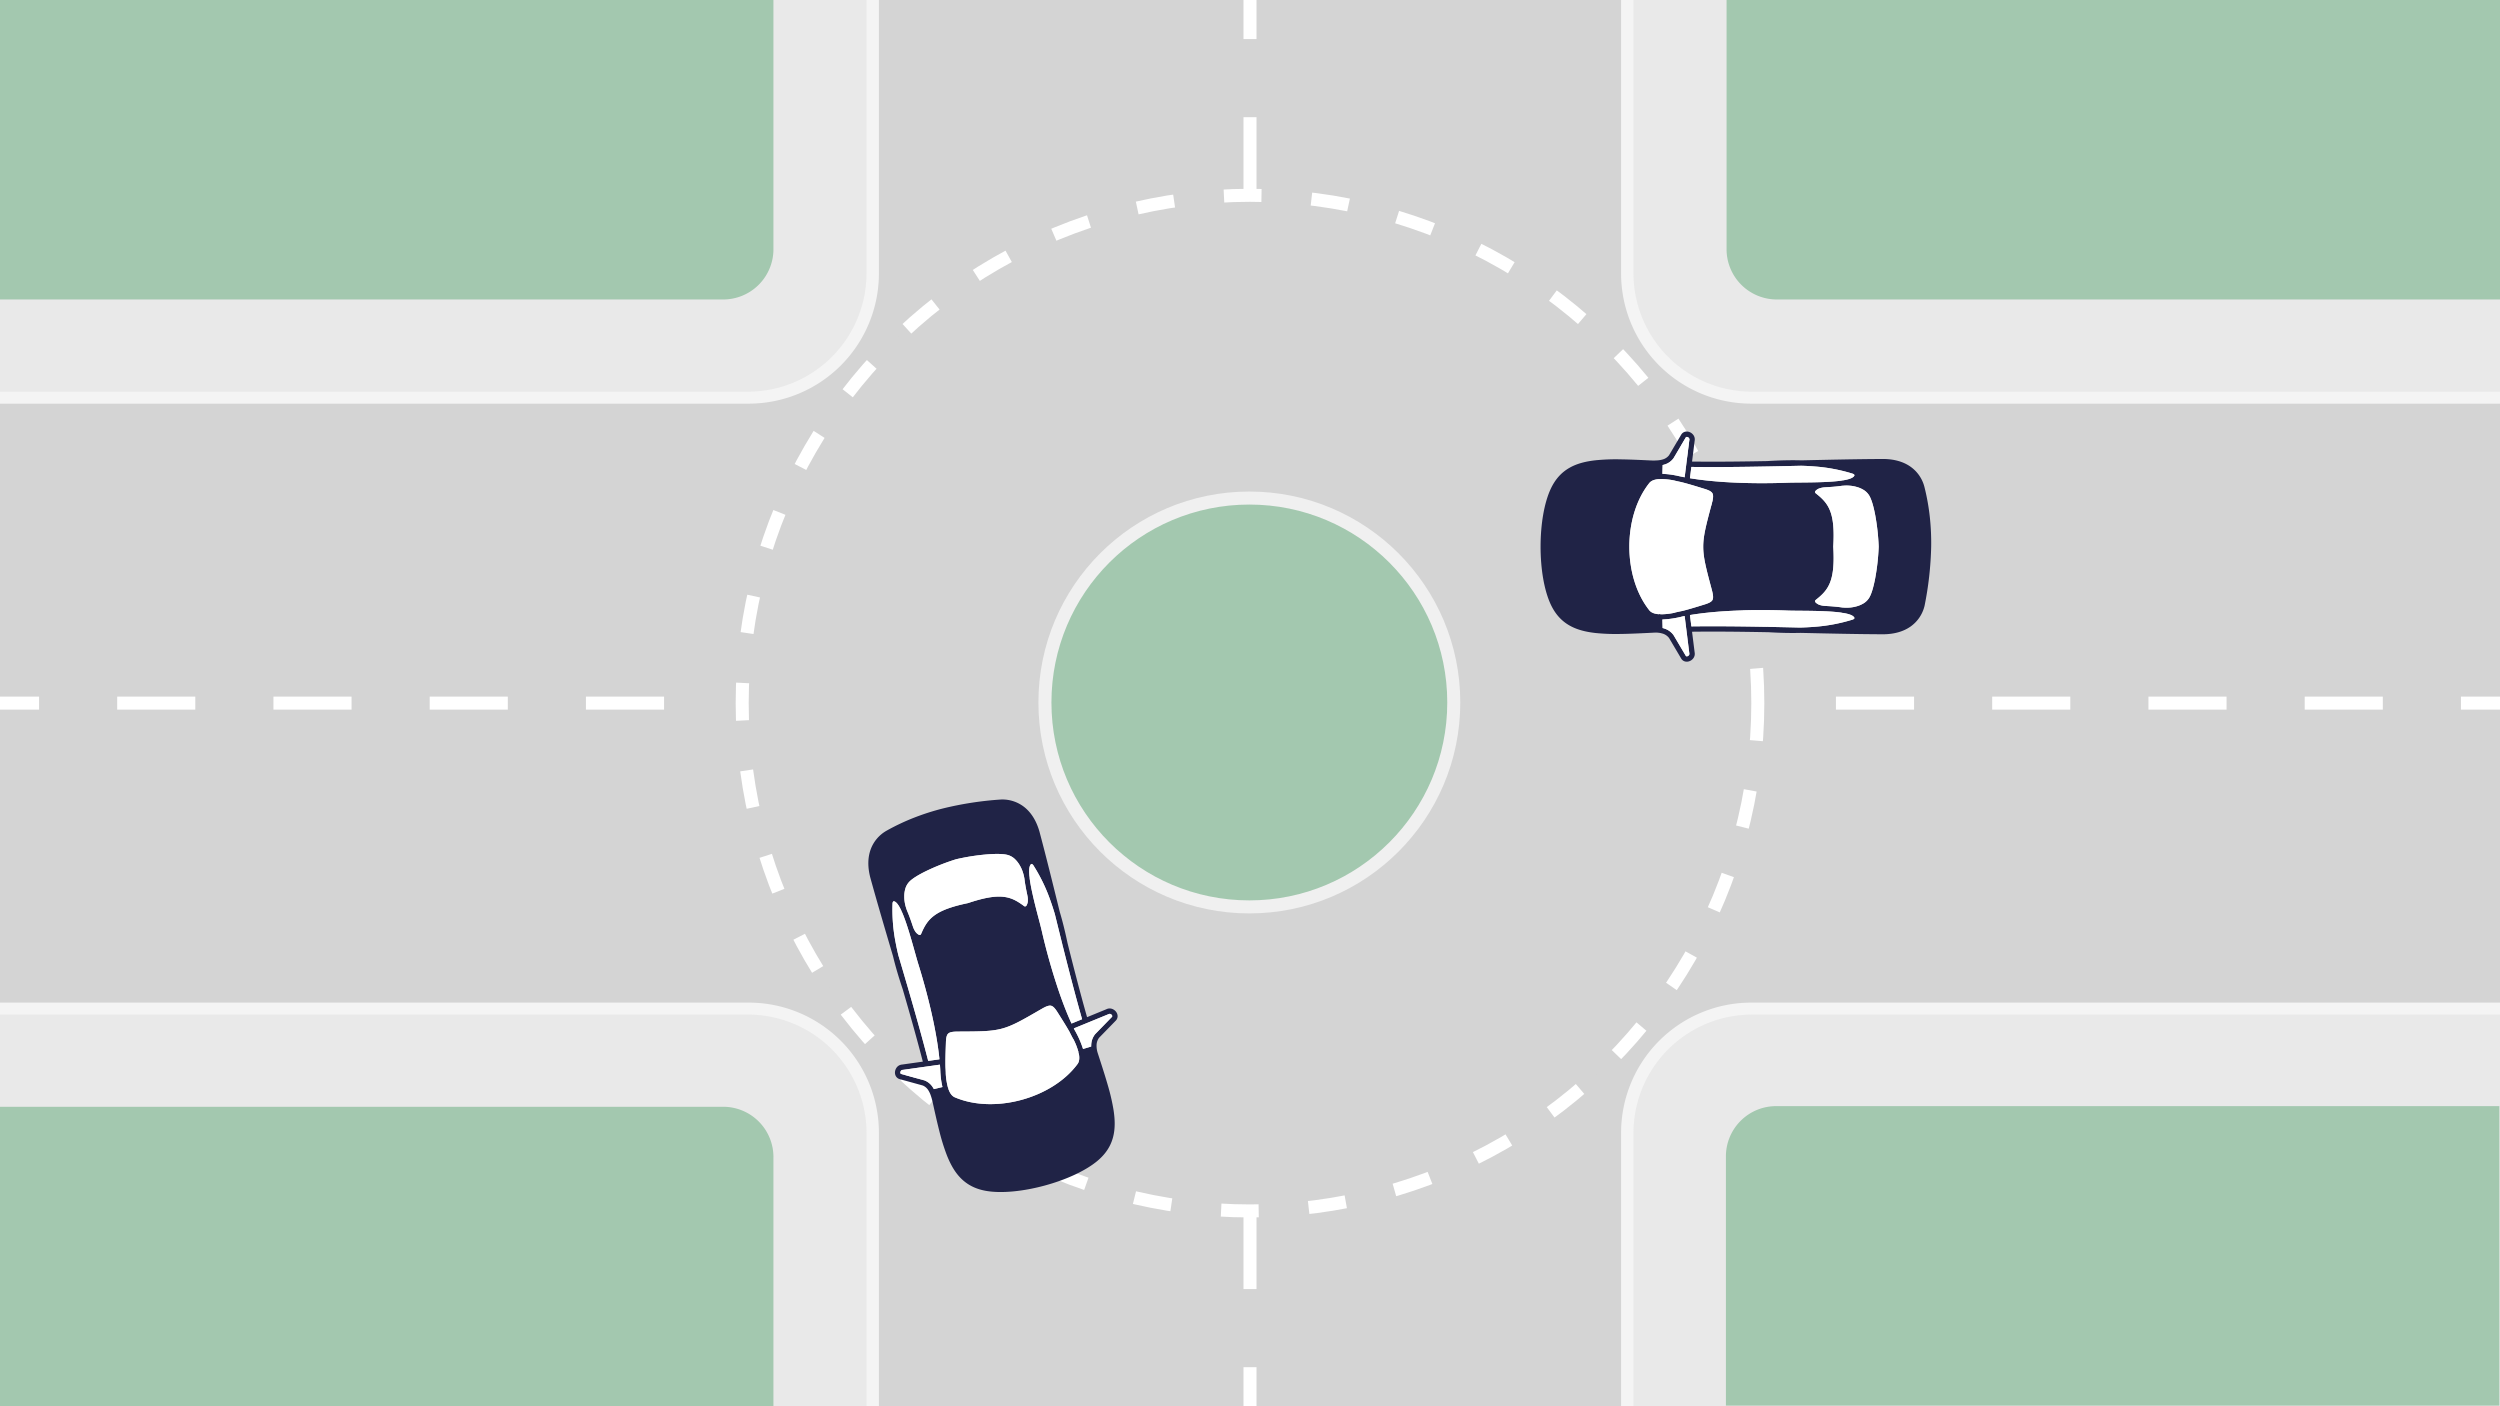
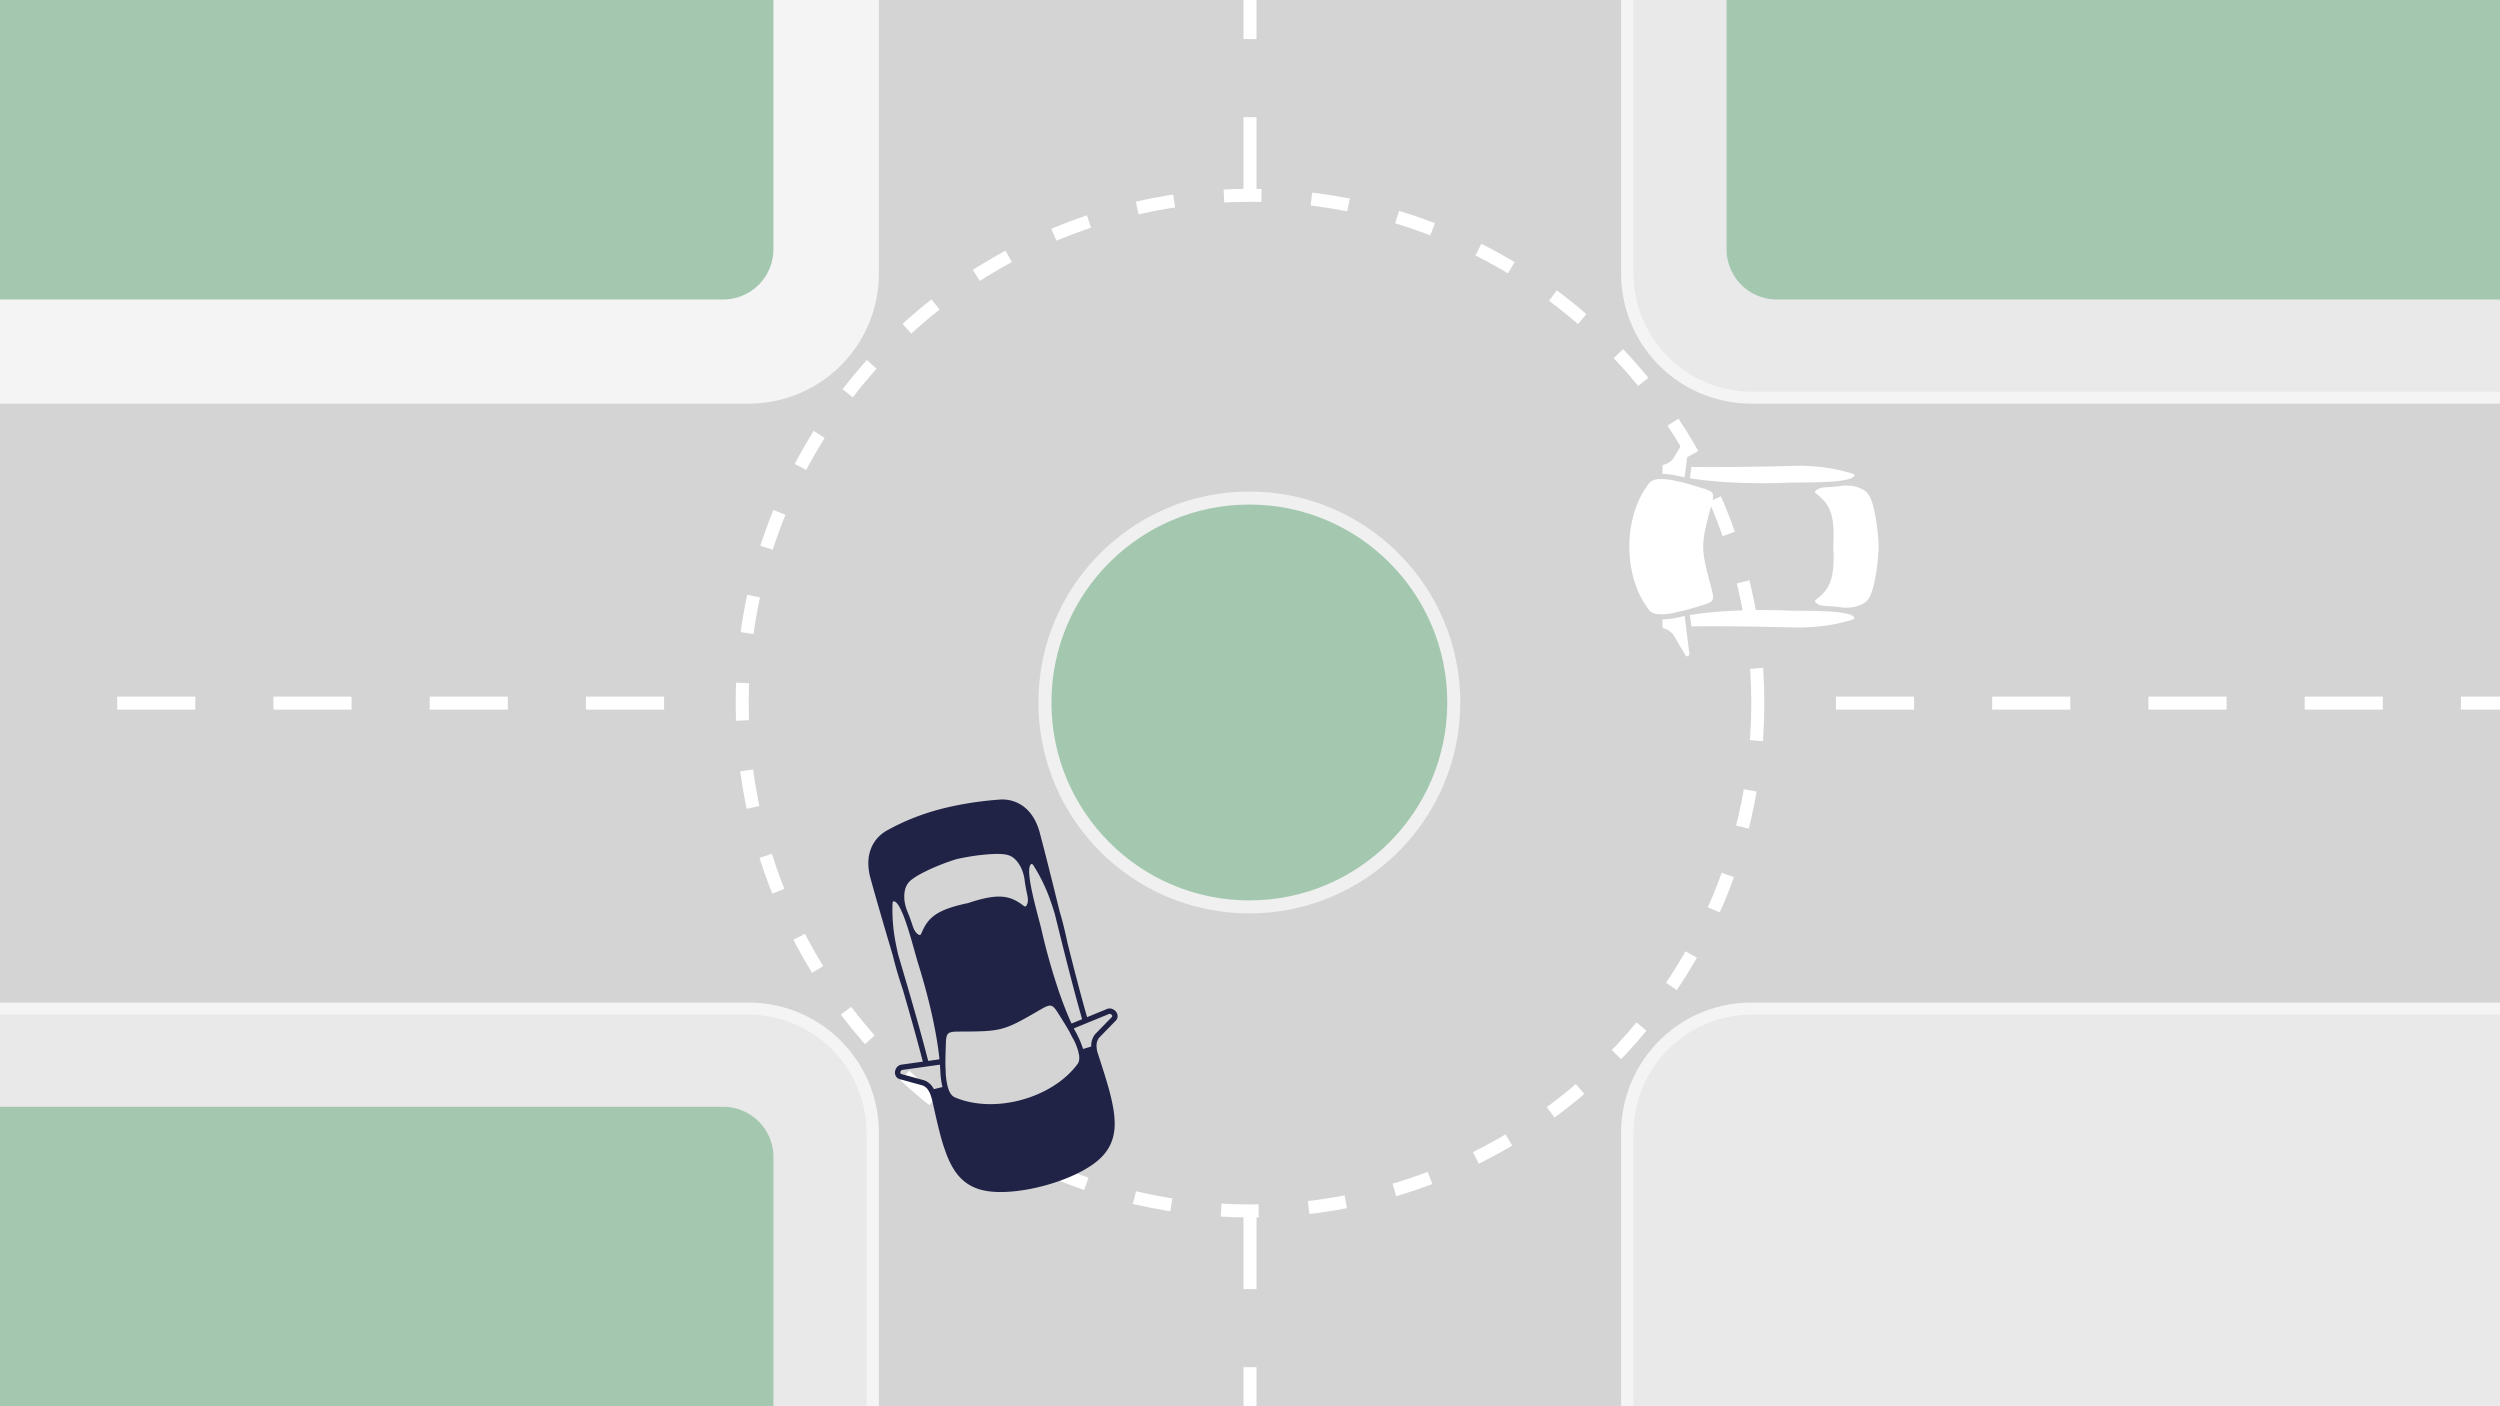
<svg xmlns="http://www.w3.org/2000/svg" width="1920" height="1080" viewBox="0 0 1920 1080">
  <defs>
    <style>.cls-2{fill:#f4f4f4}.cls-3{fill:#e9e9e9}.cls-4{fill:#a3c8af}.cls-5,.cls-6{fill:none;stroke:#fff;stroke-miterlimit:10;stroke-width:10px}.cls-6{stroke-dasharray:60 60}.cls-9{fill:#202346}.cls-10{fill:#fff}</style>
  </defs>
  <g id="Ebene_2" data-name="Ebene 2">
    <path fill="#d4d4d4" d="M0 0h1920v1080H0z" />
    <path class="cls-2" d="M1245 0h675v310h-575a100 100 0 01-100-100V0z" />
    <path class="cls-2" d="M0 770h675v310H100A100 100 0 010 980V770z" transform="rotate(180 337.5 925)" />
    <path class="cls-2" d="M1345 770h575v310h-675V870a100 100 0 01100-100z" />
    <path class="cls-2" d="M100 0h575v310H0V100A100 100 0 01100 0z" transform="rotate(-180 337.5 155)" />
    <path class="cls-3" d="M1254.5 0H1920v300.815h-574.411a91.089 91.089 0 01-91.089-91.09V0zm91.089 779.185H1920V1080h-665.5V870.274a91.089 91.089 0 0191.089-91.089z" />
    <path class="cls-3" d="M0 779.185h665.5V1080H91.089A91.089 91.089 0 010 988.911V779.185z" transform="rotate(-180 332.75 929.593)" />
-     <path class="cls-3" d="M91.089 0H665.5v300.815H0V91.089A91.089 91.089 0 0191.089 0z" transform="rotate(180 332.75 150.407)" />
-     <path class="cls-4" d="M1364.102 849.5H1919.5v230h-594V888.102a38.602 38.602 0 0138.602-38.602z" />
    <path class="cls-4" d="M0 850h594v230H38.602A38.602 38.602 0 010 1041.398V850z" transform="rotate(-180 297 965)" />
    <path class="cls-4" d="M1326 0h594v230h-555.398A38.602 38.602 0 011326 191.398V0z" />
    <path class="cls-4" d="M38.602 0H594v230H0V38.602A38.602 38.602 0 0138.602 0z" transform="rotate(-180 297 115)" />
  </g>
  <g id="kreisel">
-     <path class="cls-5" d="M0 540h30" />
    <path class="cls-6" d="M90 540h1770" />
    <path class="cls-5" d="M1890 540h30M960 0v30" />
    <path class="cls-6" d="M960 90v930" />
    <path class="cls-5" d="M960 1050v30" />
    <circle cx="960" cy="540" r="390" stroke-dasharray="28.853 38.471" stroke-miterlimit="10" stroke-width="10" stroke="#fff" fill="#d4d4d4" />
    <circle cx="959.5" cy="539.5" r="157" stroke="#f0f0f0" stroke-miterlimit="10" stroke-width="10" fill="#a3c8af" />
  </g>
  <g id="Ebene_4" data-name="Ebene 4">
-     <path class="cls-9" d="M1276.71 475.784l.168 6.55a15.984 15.984 0 011.721.513 13.827 13.827 0 016.59 4.798 1.261 1.261 0 01.122.183l9.343 15.802a1.104 1.104 0 00.153.195.833.833 0 00.52.249 1.682 1.682 0 00.826-.153 2.307 2.307 0 00.835-.605 1.65 1.65 0 00.436-1.46 1.808 1.808 0 01-.031-.185l-3.581-28.588c-.398.076-.78.153-1.178.23a73.963 73.963 0 01-15.924 2.47zm190.3-117.545a27.222 27.222 0 0111.013 15.986l.007.023a168.74 168.74 0 014.074 22.857 185.91 185.91 0 011.038 22.75 256.909 256.909 0 01-5.081 45.422 3.552 3.552 0 01-.061.245 27.195 27.195 0 01-10.98 15.863c-5.29 3.62-12.16 5.64-20.417 5.74h-.03c-20.072-.085-40.619-.551-61.333-1.018l-2.64-.054-.03.015c-7.576.184-15.626-.015-24.273-.52-19.704-.375-39.417-.62-58.807-.39l1.997 15.924a5.656 5.656 0 01-1.423 4.959 6.453 6.453 0 01-2.273 1.63 5.786 5.786 0 01-2.785.489 4.848 4.848 0 01-3.865-2.425l-9.312-15.756a9.798 9.798 0 00-4.584-3.268 18.23 18.23 0 00-6.81-.841h-.046c-1.484.076-2.87.145-4.217.206l-1.209.062c-6.94.329-13.865.658-20.592.742a156.909 156.909 0 01-18.93-.72c-7.714-.856-14.532-2.563-20.325-5.938-5.885-3.42-10.645-8.501-14.164-16.046-5.196-11.15-7.798-27.77-7.79-44.352 0-16.575 2.594-33.203 7.79-44.352 3.512-7.538 8.287-12.618 14.164-16.047 5.793-3.374 12.61-5.08 20.324-5.938a157.386 157.386 0 0119.3-.704c7.092.1 14.737.46 23.1.85a42.675 42.675 0 005.162-.067 18.915 18.915 0 004.014-.722 9.23 9.23 0 004.82-3.23l9.267-15.678c.015-.03.031-.046.046-.077a4.85 4.85 0 013.864-2.425 5.88 5.88 0 012.786.49 6.654 6.654 0 012.273 1.63 5.688 5.688 0 011.423 4.958l-1.997 15.97c19 .222 38.306 0 57.605-.368h.031c9.489-.58 18.258-.795 26.469-.558l1.63-.038c20.714-.467 41.275-.934 61.332-1.018h.03c8.256.1 15.136 2.112 20.416 5.74zm-42.981 6.298a2.599 2.599 0 00-1.225-.75 130.482 130.482 0 00-29.69-5.57 187.3 187.3 0 00-9.757-.514l.008-.007q-12.958.287-25.963.558h-.046a.85.85 0 01-.2 0c-19.49.375-38.98.597-58.195.36l-1.086 8.663c8.44 1.4 17.585 2.34 26.852 2.945 16.819 1.087 33.976 1.041 47.964.505 2.433-.091 5.8-.122 9.657-.153 5.57-.046 12.19-.099 18.502-.367.345-.023.689-.046 1.026-.06v.014c4.484-.214 8.77-.535 12.366-1.056a1.987 1.987 0 01.612-.153c.237-.023.466-.038.696-.053 3.582-.597 6.336-1.424 7.698-2.556a2.747 2.747 0 00.941-1.17.669.669 0 00.023-.3.773.773 0 00-.183-.336zm11.363 15.772a13.106 13.106 0 00-3.795-3.827 20.648 20.648 0 00-5.908-2.571 26.657 26.657 0 00-4.614-.865 31.78 31.78 0 00-5.862 0 2.404 2.404 0 01-.336 0c-3.841.582-8.265.949-12.84 1.179v.015a16.21 16.21 0 00-4.47.75 7.53 7.53 0 00-3.282 2.058l-.069.07a1.231 1.231 0 00-.222.863 1.048 1.048 0 00.276.674l.061.061c4.982 3.941 8.846 7.484 11.264 13.835 2.25 5.893 3.137 14.111 2.35 27.25.787 13.138-.108 21.35-2.35 27.25-2.418 6.335-6.282 9.893-11.264 13.834l-.061.061a1.034 1.034 0 00-.276.674 1.294 1.294 0 00.222.864l.07.07a7.77 7.77 0 003.282 2.058 15.87 15.87 0 004.468.75v.015c4.569.237 9 .597 12.841 1.179v.015a2.512 2.512 0 01.337 0 31.788 31.788 0 005.861 0 26.633 26.633 0 004.615-.865 20.636 20.636 0 005.907-2.571 13.089 13.089 0 003.795-3.826c1.853-2.847 3.467-8.472 4.73-15.06a166.29 166.29 0 002.708-24.44 168.375 168.375 0 00-2.71-24.441c-1.261-6.59-2.876-12.198-4.728-15.06zm-138.389-43.993a2.491 2.491 0 00-.834-.605 1.683 1.683 0 00-.826-.152.88.88 0 00-.674.443l-.03.046-9.313 15.755a2.13 2.13 0 01-.215.306 13.153 13.153 0 01-6.894 4.692c-.42.13-.865.252-1.316.352l-.176 6.787a60.258 60.258 0 0110.422 1.24 1.6 1.6 0 01.375.053c.284.07.574.13.857.2.68.145 1.37.298 2.058.45 1.11.238 2.235.46 3.375.682l.008-.008 3.58-28.588a2.134 2.134 0 01.047-.23 1.651 1.651 0 00-.444-1.423zm127.179 138.152a2.752 2.752 0 00-.942-1.171c-1.362-1.132-4.116-1.959-7.697-2.556-.23-.015-.467-.038-.697-.053l.008-.008a1.848 1.848 0 01-.612-.153c-3.597-.52-7.89-.85-12.366-1.056v.015c-.337-.015-.689-.03-1.025-.061-6.314-.268-12.925-.329-18.504-.367-3.856-.03-7.223-.062-9.656-.154a478.848 478.848 0 00-47.964.505c-9.26.597-18.411 1.546-26.852 2.947l1.087 8.708c19.092-.237 38.467-.008 57.835.352a1.833 1.833 0 01.543-.038c.421.023.842.046 1.255.076q11.868.23 23.73.513 5.555-.138 10.782-.543a130.872 130.872 0 0029.69-5.57 2.695 2.695 0 001.224-.75.916.916 0 00.184-.338.514.514 0 00-.023-.298zm-109.02-95.584c-.796-1.453-2.84-2.456-6.39-3.527-.336-.107-1.332-.413-3.054-.941-4.552-1.4-9.824-3.015-15.028-4.285q-2.1-.425-4.117-.903a1.496 1.496 0 01-.275-.092 51.809 51.809 0 00-11.088-1.232 2.072 2.072 0 01-.658.092 2.043 2.043 0 01-.383-.047c-3.344.223-6.022 1.14-7.553 3.085-10.192 12.87-15.289 30.823-15.281 48.797 0 17.983 5.096 35.92 15.281 48.798l.007.023c1.5 1.898 4.087 2.816 7.332 3.061a1.755 1.755 0 01.604-.1 2.077 2.077 0 01.873.169 51.168 51.168 0 0010.59-1.178 2.188 2.188 0 01.551-.215c1.821-.429 3.696-.834 5.61-1.201 4.713-1.21 9.412-2.648 13.535-3.91 1.723-.529 2.725-.842 3.054-.942 3.55-1.07 5.594-2.073 6.39-3.527.803-1.477.581-3.81-.414-7.56l-.084-.33c-4.392-16.452-6.58-24.685-6.58-33.072s2.195-16.613 6.58-33.073l.084-.329c1.003-3.742 1.225-6.076.414-7.56z" />
    <path class="cls-10" d="M1422.804 363.787a2.599 2.599 0 011.225.75.773.773 0 01.183.336.669.669 0 01-.023.3 2.747 2.747 0 01-.94 1.17c-1.363 1.132-4.117 1.959-7.7 2.556-.229.015-.458.03-.695.053a1.987 1.987 0 00-.612.153c-3.597.52-7.882.842-12.366 1.056v-.015c-.337.015-.681.038-1.025.061-6.313.268-12.933.321-18.503.367-3.857.03-7.224.062-9.657.153-13.988.536-31.145.582-47.964-.505-9.267-.604-18.411-1.545-26.852-2.945l1.087-8.663c19.215.237 38.704.015 58.194-.36a.85.85 0 00.2 0h.046q12.993-.253 25.963-.558l-.008.007a187.2 187.2 0 019.758.513 130.482 130.482 0 0129.69 5.571zm8.793 12.695a13.106 13.106 0 013.795 3.827c1.852 2.861 3.467 8.47 4.729 15.059a168.375 168.375 0 012.71 24.44 166.29 166.29 0 01-2.71 24.441c-1.262 6.588-2.876 12.213-4.729 15.06a13.089 13.089 0 01-3.795 3.826 20.636 20.636 0 01-5.907 2.57 26.633 26.633 0 01-4.615.866 31.788 31.788 0 01-5.861 0 2.512 2.512 0 00-.337 0v-.015c-3.841-.582-8.272-.942-12.84-1.18v-.015a15.87 15.87 0 01-4.47-.75 7.77 7.77 0 01-3.282-2.058l-.069-.069a1.294 1.294 0 01-.222-.864 1.034 1.034 0 01.276-.674l.06-.061c4.983-3.94 8.847-7.5 11.265-13.835 2.242-5.9 3.137-14.11 2.35-27.25.787-13.138-.1-21.356-2.35-27.249-2.418-6.35-6.282-9.894-11.264-13.835l-.061-.061a1.048 1.048 0 01-.276-.674 1.231 1.231 0 01.222-.864l.07-.069a7.53 7.53 0 013.282-2.058 16.21 16.21 0 014.469-.75v-.015c4.575-.23 8.999-.597 12.84-1.179a2.404 2.404 0 00.336 0 31.78 31.78 0 015.862 0 26.657 26.657 0 014.614.865 20.648 20.648 0 015.908 2.57zm-135.428-40.771a2.491 2.491 0 01.834.605 1.651 1.651 0 01.444 1.423 2.134 2.134 0 00-.046.23l-3.581 28.588-.008.008c-1.14-.222-2.265-.444-3.375-.681a277.37 277.37 0 00-2.058-.452c-.283-.068-.573-.13-.857-.2a1.6 1.6 0 00-.375-.053 60.258 60.258 0 00-10.422-1.24l.176-6.787c.451-.1.895-.221 1.316-.351a13.153 13.153 0 006.894-4.692 2.13 2.13 0 00.215-.306l9.312-15.755.031-.046a.88.88 0 01.674-.444 1.683 1.683 0 01.826.153zm127.071 137.586a2.752 2.752 0 01.942 1.171.514.514 0 01.023.298.916.916 0 01-.184.337 2.695 2.695 0 01-1.224.75 130.872 130.872 0 01-29.69 5.57q-5.235.414-10.783.544-11.845-.276-23.729-.513c-.413-.03-.834-.053-1.255-.076a1.833 1.833 0 00-.543.038c-19.368-.36-38.743-.589-57.835-.352l-1.087-8.708c8.44-1.4 17.593-2.35 26.852-2.947a478.848 478.848 0 0147.964-.505c2.433.092 5.8.123 9.656.154 5.58.038 12.19.1 18.504.367.336.03.688.046 1.025.061v-.015c4.477.206 8.77.535 12.366 1.056a1.848 1.848 0 00.612.153l-.008.008c.23.015.467.038.697.053 3.58.597 6.335 1.424 7.697 2.556zm-114.468-97.94c3.55 1.071 5.594 2.074 6.39 3.527.81 1.485.589 3.819-.414 7.561l-.083.329c-4.386 16.46-6.581 24.686-6.581 33.073s2.188 16.62 6.58 33.072l.084.33c.995 3.75 1.217 6.083.413 7.56-.795 1.454-2.839 2.456-6.39 3.527-.328.1-1.33.413-3.053.942-4.123 1.262-8.822 2.7-13.536 3.91a137.29 137.29 0 00-5.609 1.201 2.188 2.188 0 00-.55.215 51.168 51.168 0 01-10.591 1.178 2.077 2.077 0 00-.873-.169 1.755 1.755 0 00-.604.1c-3.245-.245-5.832-1.163-7.332-3.06l-.007-.024c-10.185-12.879-15.281-30.815-15.281-48.798-.008-17.975 5.089-35.927 15.281-48.797 1.53-1.944 4.209-2.862 7.553-3.085a2.043 2.043 0 00.383.047 2.072 2.072 0 00.658-.092 51.809 51.809 0 0111.088 1.232 1.496 1.496 0 00.275.092q2.02.482 4.117.902c5.204 1.27 10.476 2.885 15.028 4.286 1.722.528 2.718.834 3.054.941zm-14.96 97.726l3.58 28.588a1.808 1.808 0 00.032.184 1.65 1.65 0 01-.436 1.461 2.307 2.307 0 01-.835.605 1.682 1.682 0 01-.826.153.833.833 0 01-.52-.249 1.104 1.104 0 01-.153-.195l-9.343-15.802a1.261 1.261 0 00-.123-.183 13.827 13.827 0 00-6.589-4.798 15.984 15.984 0 00-1.721-.513l-.168-6.55a73.963 73.963 0 0015.924-2.471c.397-.077.78-.154 1.178-.23z" />
    <path class="cls-9" d="M831.77 805.614l6.278-1.875a15.982 15.982 0 01.044-1.795 13.827 13.827 0 012.91-7.614 1.26 1.26 0 01.145-.167l12.81-13.149a1.104 1.104 0 00.147-.199.833.833 0 00.105-.567 1.682 1.682 0 00-.364-.757 2.307 2.307 0 00-.802-.647 1.65 1.65 0 00-1.524-.04 1.807 1.807 0 01-.17.079l-26.658 10.93c.178.364.352.713.53 1.077a73.963 73.963 0 016.548 14.724zM668.563 652.66a27.222 27.222 0 0112.55-14.808l.02-.013a168.741 168.741 0 0120.998-9.907 185.908 185.908 0 0121.687-6.95 256.907 256.907 0 0145.172-6.97c.078-.005.166-.005.252-.004a27.195 27.195 0 0118.182 6.451c4.876 4.159 8.622 10.263 10.877 18.206l.008.03c5.166 19.396 10.087 39.35 15.051 59.465l.638 2.562.023.026c2.158 7.264 4.07 15.086 5.843 23.564 4.79 19.117 9.707 38.208 14.997 56.864l14.849-6.09a5.656 5.656 0 015.158.077 6.453 6.453 0 012.167 1.768 5.786 5.786 0 011.2 2.56 4.848 4.848 0 01-1.33 4.364l-12.773 13.108a9.798 9.798 0 00-1.956 5.278 18.23 18.23 0 00.968 6.794l.012.045c.461 1.412.89 2.731 1.302 4.015l.375 1.151c2.132 6.613 4.26 13.212 6.1 19.682a156.911 156.911 0 014.254 18.46c1.19 7.67 1.325 14.697-.419 21.171-1.763 6.574-5.423 12.497-11.785 17.866-9.403 7.93-24.766 14.786-40.773 19.114-15.999 4.333-32.727 6.176-44.847 4.075-8.193-1.42-14.345-4.7-19.19-9.477-4.772-4.708-8.202-10.843-11.046-18.065a157.385 157.385 0 01-5.724-18.443c-1.758-6.873-3.41-14.345-5.22-22.52a42.677 42.677 0 00-1.414-4.965 18.915 18.915 0 00-1.745-3.685 9.23 9.23 0 00-4.377-3.81l-17.556-4.845c-.034-.007-.053-.018-.087-.024a4.85 4.85 0 01-3.351-3.096 5.88 5.88 0 01-.255-2.816 6.654 6.654 0 01.978-2.62 5.688 5.688 0 014.414-2.67l15.937-2.248c-4.752-18.397-10.014-36.974-15.414-55.506l-.007-.03c-3.042-9.006-5.541-17.414-7.459-25.402l-.463-1.563c-5.866-19.872-11.691-39.597-17.016-58.933l-.008-.03c-2.062-7.995-1.918-15.162.203-21.206zm17.314 39.841a2.599 2.599 0 00-.403 1.378 130.483 130.483 0 002.385 30.114q.873 4.675 2.055 9.552l-.01-.006q3.666 12.433 7.327 24.914l.012.045a.848.848 0 01.053.192c5.457 18.715 10.766 37.468 15.56 56.078l8.645-1.217c-.855-8.513-2.337-17.585-4.176-26.688-3.348-16.518-7.877-33.066-12.051-46.427-.725-2.325-1.635-5.567-2.672-9.282-1.5-5.364-3.283-11.74-5.192-17.763a44.155 44.155 0 01-.327-.973l.015-.005c-1.379-4.272-2.81-8.324-4.252-11.66a1.987 1.987 0 01-.308-.55c-.084-.223-.159-.44-.234-.658-1.512-3.301-3.03-5.744-4.479-6.763a2.747 2.747 0 00-1.376-.602.669.669 0 00-.294.056.773.773 0 00-.278.265zm12.253-15.091a13.106 13.106 0 00-2.701 4.664 20.648 20.648 0 00-.937 6.374 26.656 26.656 0 00.371 4.68 31.78 31.78 0 001.533 5.657 2.406 2.406 0 01.088.325c1.565 3.556 3.076 7.73 4.494 12.086l.014-.004a16.21 16.21 0 001.893 4.117 7.53 7.53 0 002.845 2.63l.084.05a1.231 1.231 0 00.892-.013 1.048 1.048 0 00.578-.441l.044-.076c2.502-5.838 4.91-10.494 10.409-14.488 5.1-3.712 12.8-6.717 25.688-9.392 12.475-4.195 20.635-5.478 26.916-4.856 6.747.678 11.192 3.478 16.298 7.256l.075.043a1.034 1.034 0 00.722.09 1.294 1.294 0 00.777-.44l.048-.085a7.77 7.77 0 001.13-3.707 15.87 15.87 0 00-.446-4.509l.015-.004c-.965-4.471-1.776-8.842-2.219-12.702l.015-.004a2.51 2.51 0 01-.088-.325 31.788 31.788 0 00-1.532-5.658 26.634 26.634 0 00-2.041-4.228 20.635 20.635 0 00-4.027-5.03 13.089 13.089 0 00-4.685-2.663c-3.231-1.043-9.083-1.13-15.772-.627a166.292 166.292 0 00-24.3 3.775 168.376 168.376 0 00-22.881 9.004c-6.03 2.94-11.022 5.965-13.3 8.5zm-6.285 145.077a2.491 2.491 0 00-.365.964 1.683 1.683 0 00.068.837.88.88 0 00.605.534l.052.018 17.642 4.87a2.132 2.132 0 01.351.127 13.153 13.153 0 016.33 5.428c.236.372.47.768.685 1.178l6.597-1.604a60.257 60.257 0 01-1.528-10.384 1.601 1.601 0 01-.047-.376c-.007-.292-.023-.588-.032-.88-.037-.695-.07-1.4-.102-2.104a188.679 188.679 0 00-.224-3.435l-.01-.006-28.53 4.017a2.135 2.135 0 01-.234.016 1.651 1.651 0 00-1.258.8zm100.101-158.872a2.752 2.752 0 00-.884 1.215c-.737 1.61-.815 4.486-.455 8.098.046.226.086.461.13.686l-.009-.005a1.848 1.848 0 01.013.631c.437 3.608 1.242 7.837 2.213 12.212l.015-.004c.073.329.15.672.208 1.006 1.393 6.164 3.062 12.56 4.484 17.955.978 3.73 1.828 6.988 2.376 9.361a478.85 478.85 0 0013.026 46.164c2.997 8.781 6.305 17.367 9.864 25.148l8.12-3.326c-5.219-18.366-10.063-37.127-14.779-55.916a1.833 1.833 0 01-.179-.514 63.425 63.425 0 01-.254-1.231q-2.88-11.516-5.708-23.038-1.586-5.327-3.344-10.266a130.871 130.871 0 00-13.138-27.201 2.695 2.695 0 00-1.044-.986.916.916 0 00-.374-.089.515.515 0 00-.28.1zm-63.76 130.217c-1.195 1.148-1.628 3.382-1.733 7.09-.016.352-.052 1.393-.111 3.193-.162 4.76-.342 10.271-.208 15.626.093 1.425.164 2.826.206 4.21a1.496 1.496 0 01-.018.29 51.809 51.809 0 001.71 11.024 2.072 2.072 0 01.26.61 2.043 2.043 0 01.056.383c1.089 3.17 2.675 5.514 4.952 6.483 15.087 6.474 33.747 6.7 51.095 1.994 17.358-4.701 33.338-14.31 43.106-27.507l.02-.013c1.44-1.944 1.65-4.681 1.038-7.877a1.755 1.755 0 01-.254-.557 2.077 2.077 0 01-.065-.886 51.167 51.167 0 00-3.906-9.914 2.188 2.188 0 01-.351-.476c-.89-1.646-1.771-3.35-2.626-5.1-2.4-4.234-5.016-8.393-7.313-12.043-.96-1.525-1.525-2.41-1.707-2.702-1.962-3.147-3.463-4.857-5.075-5.244-1.636-.39-3.83.434-7.19 2.375l-.295.167c-14.732 8.54-22.107 12.805-30.202 14.997s-16.61 2.224-33.643 2.294l-.34.005c-3.874.011-6.185.407-7.406 1.578z" />
-     <path class="cls-10" d="M685.475 693.878a2.599 2.599 0 01.403-1.378.773.773 0 01.278-.265.669.669 0 01.294-.056 2.747 2.747 0 011.376.602c1.449 1.019 2.967 3.462 4.48 6.763.074.217.149.435.233.658a1.987 1.987 0 00.308.55c1.442 3.336 2.873 7.388 4.252 11.66l-.015.005c.103.32.215.647.327.973 1.91 6.024 3.691 12.399 5.192 17.763 1.037 3.715 1.947 6.957 2.672 9.282 4.174 13.361 8.703 29.91 12.051 46.427 1.84 9.103 3.321 18.175 4.176 26.688l-8.645 1.217c-4.794-18.61-10.103-37.363-15.56-56.078a.848.848 0 00-.053-.192l-.012-.045q-3.64-12.474-7.326-24.914l.01.006q-1.176-4.868-2.056-9.552a130.483 130.483 0 01-2.385-30.114zm9.955-11.805a13.106 13.106 0 012.701-4.664c2.278-2.536 7.27-5.56 13.3-8.501a168.376 168.376 0 0122.882-9.004 166.292 166.292 0 0124.3-3.775c6.688-.504 12.54-.416 15.771.628a13.089 13.089 0 014.685 2.663 20.635 20.635 0 014.027 5.03 26.634 26.634 0 012.04 4.227 31.788 31.788 0 011.533 5.658 2.51 2.51 0 00.088.325l-.015.004c.443 3.86 1.254 8.23 2.22 12.702l-.016.004a15.87 15.87 0 01.445 4.51 7.77 7.77 0 01-1.129 3.706l-.048.084a1.294 1.294 0 01-.777.441 1.034 1.034 0 01-.722-.09l-.075-.043c-5.106-3.778-9.55-6.578-16.298-7.256-6.281-.622-14.44.661-26.916 4.856-12.888 2.675-20.588 5.68-25.688 9.392-5.498 3.994-7.907 8.65-10.41 14.488l-.043.076a1.048 1.048 0 01-.578.441 1.231 1.231 0 01-.892.012l-.084-.048a7.53 7.53 0 01-2.845-2.63 16.21 16.21 0 01-1.893-4.118l-.014.004c-1.418-4.356-2.929-8.53-4.494-12.086a2.406 2.406 0 00-.088-.324 31.78 31.78 0 01-1.533-5.658 26.656 26.656 0 01-.371-4.68 20.648 20.648 0 01.937-6.374zm-3.95 141.377a2.491 2.491 0 01.366-.964 1.651 1.651 0 011.258-.8 2.135 2.135 0 00.234-.016l28.53-4.017.01.006c.083 1.158.163 2.302.225 3.435.032.705.064 1.41.102 2.104.008.292.024.588.031.88a1.601 1.601 0 00.047.376 60.257 60.257 0 001.528 10.384l-6.597 1.604c-.215-.41-.449-.806-.684-1.178a13.153 13.153 0 00-6.33-5.428 2.132 2.132 0 00-.352-.127l-17.642-4.87-.052-.018a.88.88 0 01-.605-.534 1.683 1.683 0 01-.068-.837zm99.583-158.62a2.752 2.752 0 01.884-1.216.515.515 0 01.281-.1.916.916 0 01.374.09 2.695 2.695 0 011.044.985 130.871 130.871 0 0113.138 27.201q1.768 4.944 3.344 10.266 2.83 11.505 5.708 23.038c.078.407.166.819.254 1.231a1.833 1.833 0 00.18.514c4.715 18.789 9.559 37.55 14.779 55.916l-8.121 3.326c-3.559-7.781-6.867-16.367-9.864-25.148a478.85 478.85 0 01-13.026-46.164c-.548-2.373-1.398-5.63-2.376-9.361-1.422-5.395-3.091-11.792-4.484-17.955-.058-.334-.135-.677-.208-1.007l-.015.005c-.971-4.375-1.776-8.605-2.213-12.212a1.848 1.848 0 00-.013-.631l.01.005c-.045-.225-.085-.46-.13-.686-.36-3.612-.283-6.487.454-8.098zm-64.609 136.09c.105-3.707.538-5.941 1.733-7.09 1.221-1.17 3.532-1.566 7.406-1.577l.34-.005c17.033-.07 25.548-.101 33.643-2.294s15.47-6.457 30.202-14.997l.296-.167c3.359-1.941 5.553-2.766 7.189-2.375 1.612.387 3.113 2.097 5.075 5.245.182.29.747 1.176 1.707 2.7 2.296 3.651 4.913 7.81 7.313 12.044.855 1.75 1.736 3.454 2.626 5.1a2.188 2.188 0 00.35.476 51.167 51.167 0 013.907 9.914 2.077 2.077 0 00.065.886 1.755 1.755 0 00.254.557c.612 3.196.402 5.933-1.037 7.877l-.02.013c-9.77 13.198-25.75 22.806-43.107 27.507-17.348 4.706-36.008 4.48-51.095-1.994-2.277-.969-3.863-3.314-4.952-6.483a2.043 2.043 0 00-.055-.382 2.072 2.072 0 00-.261-.611 51.809 51.809 0 01-1.71-11.025 1.496 1.496 0 00.018-.29 121.484 121.484 0 00-.206-4.21c-.134-5.354.046-10.865.208-15.625.06-1.8.095-2.84.11-3.194zm98.237-11.107l26.659-10.93a1.807 1.807 0 00.169-.079 1.65 1.65 0 011.524.04 2.307 2.307 0 01.802.647 1.682 1.682 0 01.364.757.833.833 0 01-.105.567 1.104 1.104 0 01-.148.2l-12.81 13.148a1.26 1.26 0 00-.144.167 13.827 13.827 0 00-2.91 7.614 15.982 15.982 0 00-.044 1.795l-6.279 1.875a73.963 73.963 0 00-6.548-14.724c-.178-.364-.352-.713-.53-1.077z" />
  </g>
</svg>